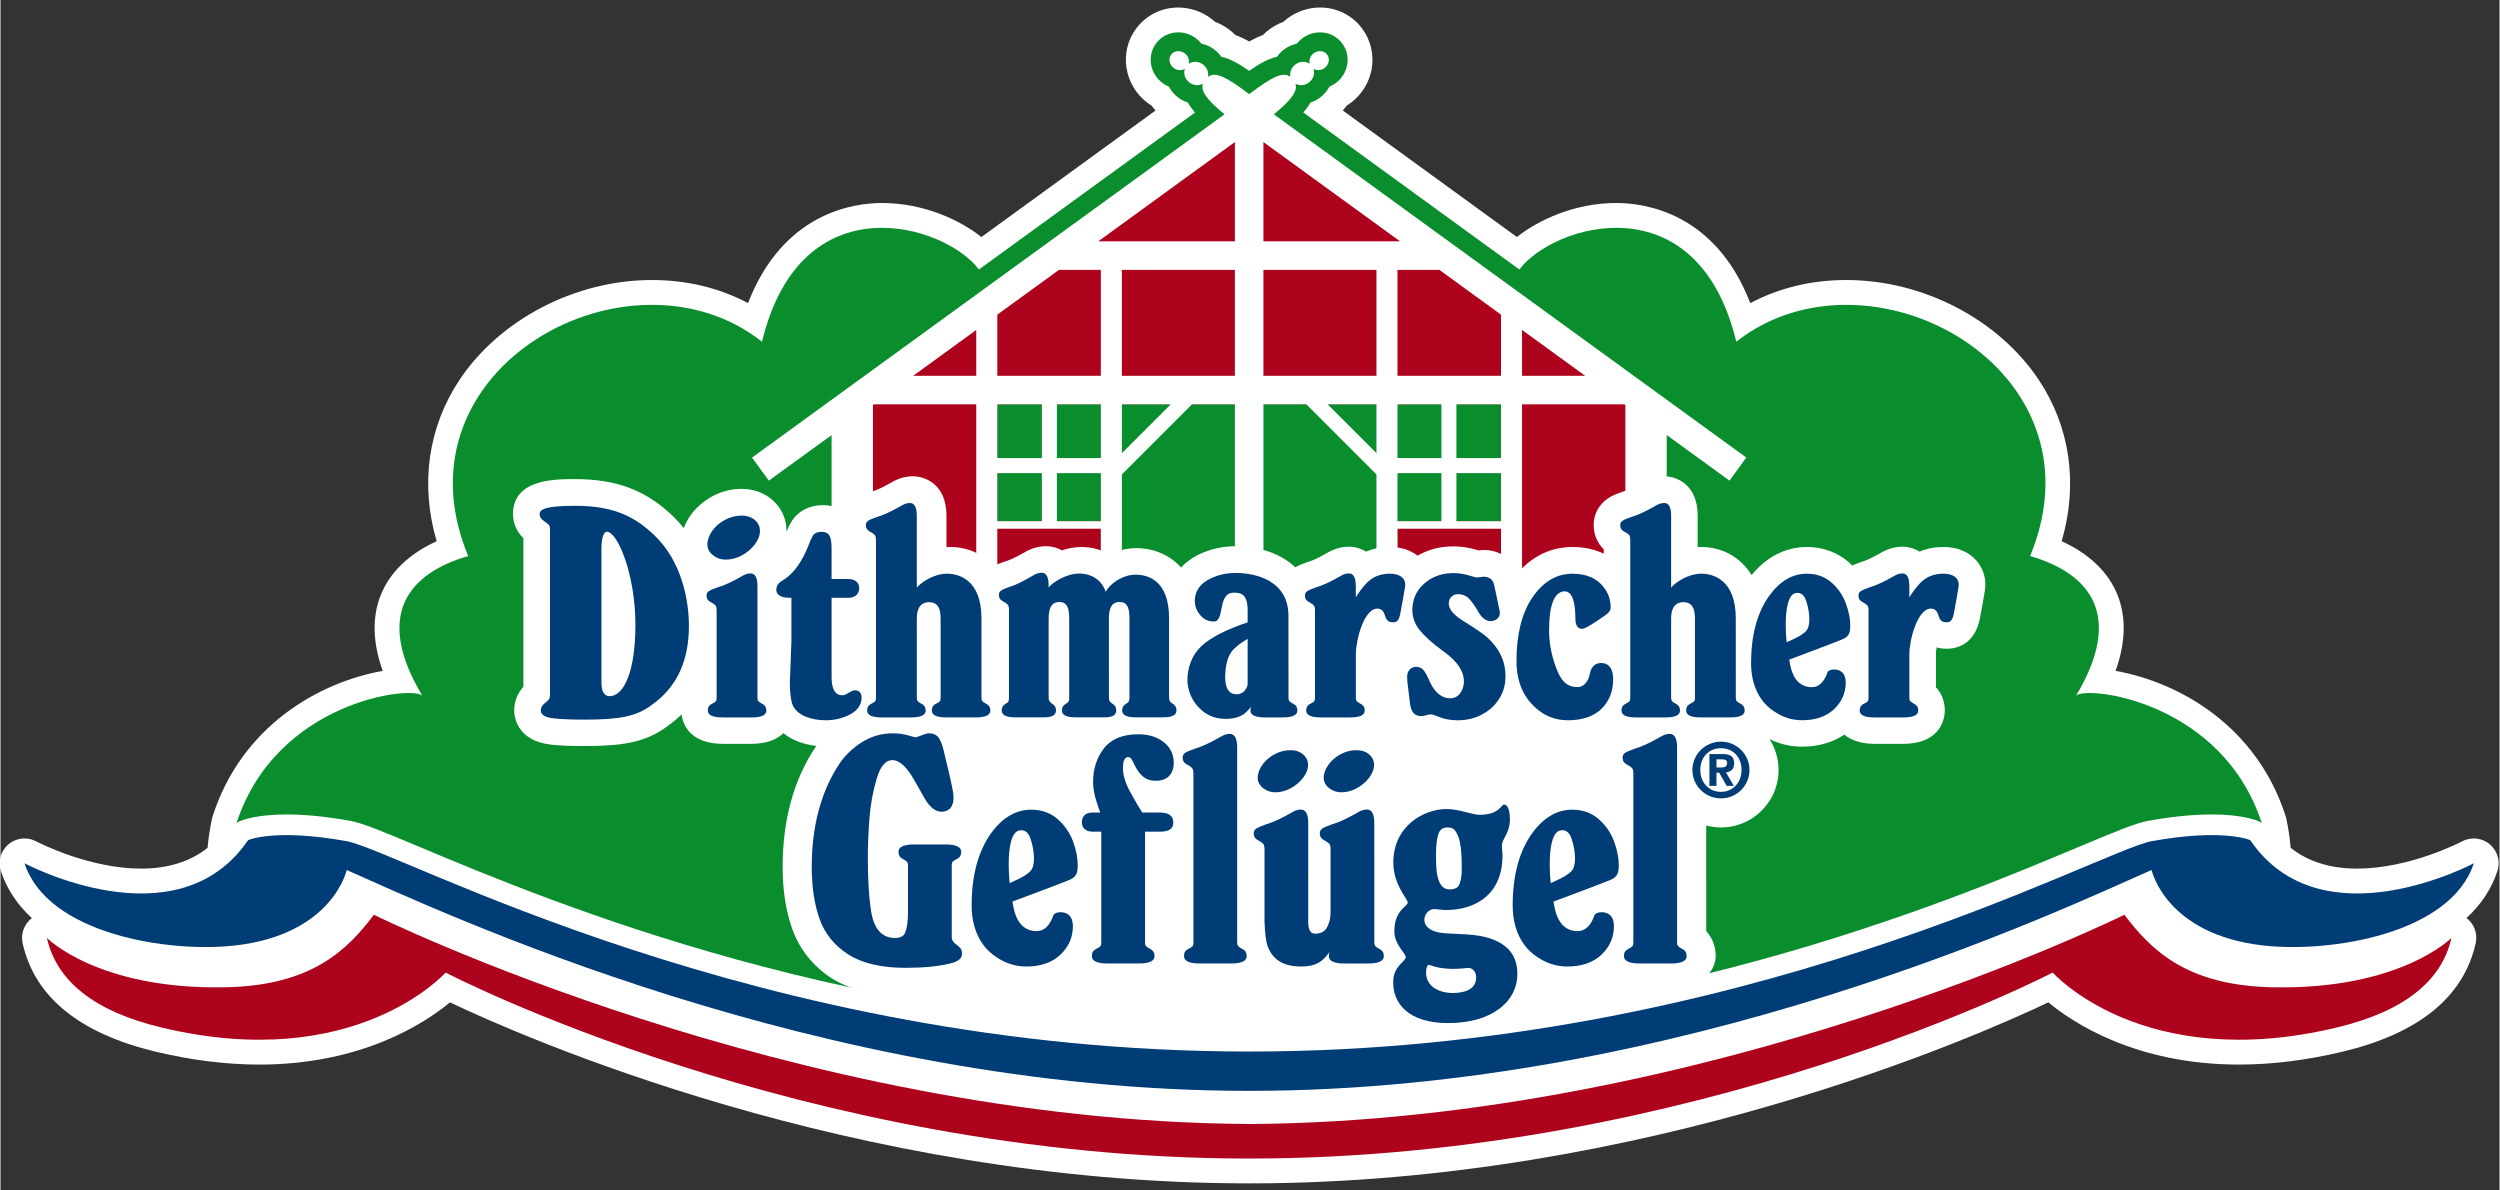
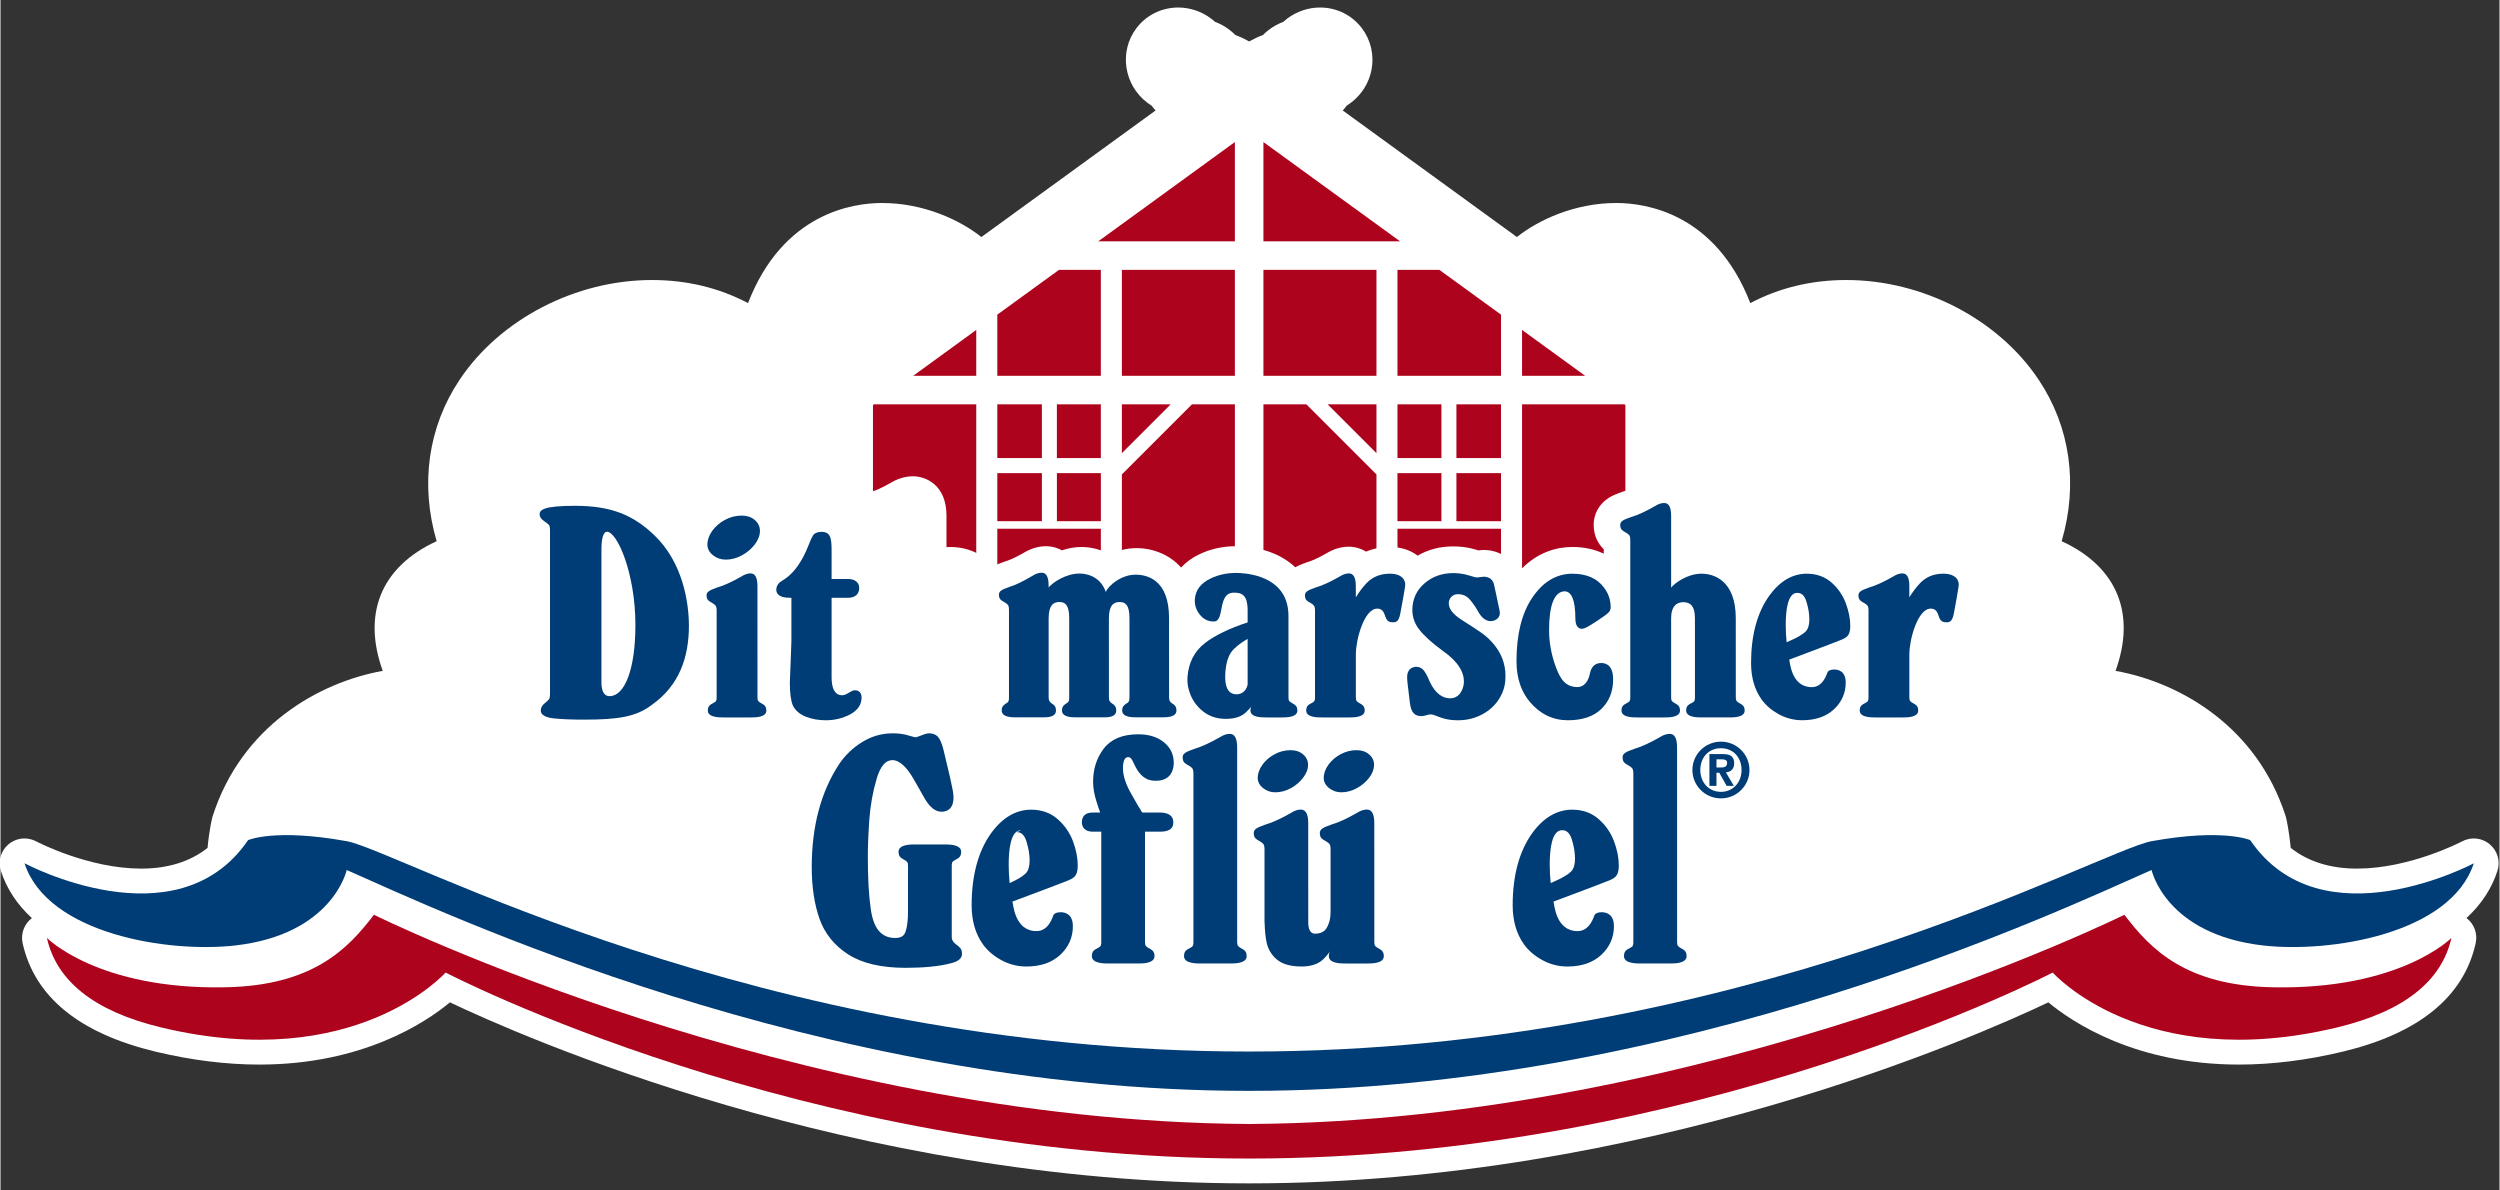
<svg xmlns="http://www.w3.org/2000/svg" xml:space="preserve" width="1000px" height="476px" version="1.1" style="shape-rendering:geometricPrecision; text-rendering:geometricPrecision; image-rendering:optimizeQuality; fill-rule:evenodd; clip-rule:evenodd" viewBox="0 0 1000 476.19">
  <rect x="0" y="0" width="1000" height="476.19" fill="#333333" stroke="none" />
  <defs>
    <style type="text/css">
   
    .fil4 {fill:#003D76}
    .fil1 {fill:#0A8E2D}
    .fil5 {fill:#003D76;fill-rule:nonzero}
    .fil3 {fill:#0A8E2D;fill-rule:nonzero}
    .fil2 {fill:#AE031D;fill-rule:nonzero}
    .fil0 {fill:white;fill-rule:nonzero}
   
  </style>
  </defs>
  <g id="Ebene_x0020_1">
    <g id="_3017736135344">
      <path class="fil0" d="M499.48 473.54c-158.71,0 -291.96,-59.26 -319.63,-72.44 -9.66,8.03 -34.91,24.9 -76.26,24.9 -13.23,0 -27.19,-1.74 -41.48,-5.16 -30.53,-7.31 -48.44,-21.9 -53.24,-43.36 -0.86,-3.84 0.61,-7.76 3.69,-10.09 -5.92,-5.44 -10.09,-11.77 -12.4,-18.86 -1.27,-3.87 -0.06,-8.07 3.06,-10.69 1.79,-1.5 4.06,-2.32 6.39,-2.32 1.63,0 3.25,0.4 4.68,1.17 0.85,0.44 21.08,10.89 42.01,10.89 10.68,0 19.62,-2.79 26.56,-8.3 0.64,-7.09 1.83,-11.93 1.84,-11.98 0.05,-0.23 0.13,-0.46 0.2,-0.7 11.57,-36 42.36,-53.53 68.06,-58.15 -4.03,-11.2 -4.32,-21.34 -0.86,-30.19 3.6,-9.16 11.33,-16.64 22.43,-21.69 -6.67,-22.82 -3.43,-45.71 9.19,-64.61 16.18,-24.24 46.4,-39.91 76.97,-39.91 13.91,0 26.83,3.11 38.44,9.24 13.98,-36.11 42.05,-40.06 53.61,-40.06 16.76,0 31.32,6.88 39.77,13.62l69.7 -50.64c-0.57,-0.63 -1.11,-1.27 -1.61,-1.95 -0.55,-0.34 -1.09,-0.71 -1.61,-1.1 -9.46,-7.11 -11.49,-20.47 -4.51,-29.78 3.98,-5.32 10.12,-8.37 16.84,-8.37 4.64,0 9.27,1.55 13.01,4.36 0.58,0.43 1.14,0.88 1.66,1.36 2.03,0.77 3.94,1.81 5.67,3.11 0.89,0.67 1.72,1.4 2.51,2.19 1.76,0.64 3.57,1.48 5.49,2.56 1.91,-1.07 3.73,-1.92 5.49,-2.56 0.79,-0.79 1.63,-1.52 2.51,-2.19 1.74,-1.3 3.65,-2.34 5.67,-3.1 0.52,-0.48 1.06,-0.92 1.63,-1.35 3.77,-2.82 8.4,-4.38 13.04,-4.38 6.72,0 12.86,3.05 16.85,8.38 3.51,4.68 4.89,10.71 3.78,16.53 -1.01,5.27 -3.96,9.98 -8.31,13.24 -0.52,0.4 -1.05,0.76 -1.61,1.1 -0.49,0.68 -1.03,1.32 -1.6,1.95l69.7 50.64c8.46,-6.74 23.01,-13.62 39.78,-13.62 11.55,0 39.63,3.95 53.61,40.06 11.61,-6.13 24.53,-9.24 38.43,-9.24 30.58,0 60.79,15.67 76.97,39.91 12.62,18.9 15.87,41.8 9.19,64.61 11.09,5.05 18.84,12.53 22.43,21.69 3.47,8.85 3.18,18.99 -0.86,30.19 25.71,4.62 56.5,22.15 68.07,58.15 0.07,0.23 0.14,0.48 0.19,0.72 0.13,0.53 1.22,5.26 1.84,11.96 6.94,5.52 15.88,8.3 26.56,8.3 20.9,0 41.18,-10.45 42.03,-10.9 1.43,-0.76 3.03,-1.16 4.66,-1.16 2.34,0 4.6,0.83 6.39,2.33 3.13,2.63 4.33,6.82 3.06,10.68 -2.3,7.07 -6.46,13.39 -12.37,18.83 3.08,2.33 4.54,6.25 3.67,10.12 -4.8,21.46 -22.71,36.05 -53.25,43.36 -14.29,3.42 -28.25,5.16 -41.48,5.16 -41.36,0 -66.59,-16.87 -76.26,-24.9 -27.66,13.18 -160.89,72.44 -319.62,72.44l-0.37 0z" />
-       <path class="fil1" d="M904.96 329.64c-15.8,-49.19 -70.52,-55.47 -74.43,-51.22 19.27,-32.14 5.73,-48.92 -18.36,-55.92 31.36,-75.51 -64.88,-127.3 -117.58,-85.76 -15.61,-64.6 -73.34,-46.91 -86.8,-28.9l-86.46 -62.82c1.11,-1.29 2.1,-2.61 2.87,-4.01 1.38,-0.43 2.7,-1.1 3.87,-1.98 1.59,-1.2 2.84,-2.69 3.71,-4.35 0.9,-0.37 1.78,-0.87 2.57,-1.47 2.37,-1.77 3.97,-4.31 4.51,-7.17 0.59,-3.06 -0.13,-6.24 -1.98,-8.69 -2.08,-2.8 -5.32,-4.4 -8.87,-4.4 -2.52,0 -5.02,0.85 -7.07,2.38 -0.85,0.64 -1.59,1.36 -2.23,2.16 -1.82,0.38 -3.56,1.16 -5.08,2.3 -1.11,0.83 -2.06,1.83 -2.82,2.92 -3.35,0.72 -6.91,2.68 -11.14,5.64 -4.25,-2.96 -7.8,-4.92 -11.15,-5.64 -0.77,-1.1 -1.71,-2.09 -2.83,-2.92 -1.52,-1.14 -3.26,-1.92 -5.09,-2.3 -0.63,-0.8 -1.37,-1.53 -2.22,-2.16 -2.05,-1.53 -4.55,-2.38 -7.06,-2.38 -3.56,0 -6.79,1.6 -8.89,4.4 -3.69,4.93 -2.56,12.04 2.53,15.86 0.8,0.6 1.67,1.1 2.59,1.47 0.86,1.66 2.12,3.15 3.7,4.35 1.17,0.88 2.49,1.55 3.87,1.98 0.77,1.4 1.76,2.72 2.88,4.01l-86.47 62.82c-13.46,-18.01 -71.19,-35.7 -86.8,28.9 -52.7,-41.54 -148.93,10.25 -117.58,85.76 -24.09,7 -37.63,23.78 -18.34,55.92 -3.92,-4.25 -58.64,2.03 -74.45,51.22l-1.84 14.39c2.33,-2.27 4.52,-4.87 6.55,-7.84 0,0 10.64,-4.78 39.43,0.41 21.01,3.81 164.1,84.18 360.97,84.18l0.37 0c196.88,0 339.98,-80.37 360.99,-84.18 28.79,-5.19 39.43,-0.41 39.43,-0.41 1.98,2.91 4.11,5.45 6.37,7.67l-1.67 -14.22z" />
      <polygon class="fil2" points="659.36,161.32 499.91,45.36 499.69,45.12 499.41,45.36 339.96,161.32 339.96,275.35 659.36,275.35 " />
-       <polygon class="fil3" points="398.88,161.79 398.88,208.55 440.31,208.55 440.31,282.66 559.01,282.66 559.01,208.55 600.43,208.55 600.43,161.79 " />
      <path class="fil0" d="M608.86 150.39l0 -18.36 25.26 18.36 -25.26 0zm-8.42 32.92l-17.84 0 0 -21.5 17.84 0 0 21.5zm-17.84 6.02l17.84 0 0 19.23 -17.84 0 0 -19.23zm-23.59 0l17.59 0 0 19.23 -17.59 0 0 -19.23zm-27.94 -27.52l19.53 0 0 19.52 -19.53 -19.52zm-25.7 -11.42l0 -42.41 45.23 0 0 42.41 -37.88 0 -7.35 0zm-56.64 0l0 -42.41 33.64 0 11.58 0 0 42.41 -45.22 0zm0 30.94l0 -19.52 19.53 0 -19.53 19.52zm-26 8l17.59 0 0 19.23 -17.59 0 0 -19.23zm-23.85 0l17.84 0 0 19.23 -17.84 0 0 -19.23zm17.84 -6.02l-17.84 0 0 -21.5 17.84 0 0 21.5zm-51.52 -32.92l25.26 -18.36 0 18.36 -25.26 0zm140.17 -93.54l54.66 39.71 -54.66 0 0 -39.71zm-66.08 39.71l54.66 -39.72 0 39.72 -11.58 0 -43.08 0zm-40.41 53.83l0 -24.48 24.69 -17.93 16.74 0 0 42.41 -41.43 0zm41.43 32.92l-17.59 0 0 -21.5 17.59 0 0 21.5zm118.7 -32.92l0 -42.41 16.75 0 24.68 17.93 0 24.48 -41.43 0zm0 11.42l17.59 0 0 21.5 -17.59 0 0 -21.5zm139.58 21.29l-189.05 -137.35c7.73,-6.35 9.53,-9.61 8.61,-12.27 1.58,0.91 3.72,0.8 5.41,-0.46 1.82,-1.37 2.49,-3.61 1.84,-5.47 1.29,0.77 3.06,0.69 4.45,-0.35 1.78,-1.34 2.23,-3.73 1.02,-5.36 -1.22,-1.61 -3.63,-1.84 -5.43,-0.5 -1.38,1.05 -1.95,2.75 -1.55,4.21 -1.61,-1.14 -3.94,-1.1 -5.74,0.25 -1.65,1.24 -2.37,3.21 -2,4.97 -2.82,-2.17 -7.1,-0.25 -16.48,6.91 -9.4,-7.16 -13.66,-9.08 -16.5,-6.92 0.38,-1.75 -0.35,-3.72 -1.99,-4.96 -1.8,-1.35 -4.14,-1.39 -5.74,-0.25 0.39,-1.46 -0.17,-3.16 -1.56,-4.21 -1.79,-1.34 -4.22,-1.11 -5.43,0.5 -1.21,1.63 -0.76,4.02 1.03,5.36 1.38,1.04 3.16,1.12 4.45,0.35 -0.66,1.86 0.02,4.1 1.83,5.47 1.69,1.26 3.83,1.37 5.42,0.46 -0.92,2.66 0.88,5.92 8.61,12.27l-189.05 137.35 6.71 9.24 25.12 -18.25 0 101.26 16.55 0 0 -113.27 0.36 -0.27 40.98 0 0 113.54 8.42 0 0 -63.78 41.43 0 0 63.78 8.42 0 0 -85.51 28.03 -28.03 17.19 0 0 113.54 6.01 0 5.41 0 0 -113.54 7.35 0 9.85 0 28.03 28.03 0 85.51 8.41 0 0 -63.78 41.43 0 0 63.78 8.42 0 0 -113.54 40.99 0 0.36 0.27 0 113.27 16.54 0 0 -101.26 25.13 18.25 6.71 -9.24z" />
      <path class="fil0" d="M790.73 224.39c-2.18,-2.51 -6.25,-5.51 -13.34,-5.51 -3.36,0 -6.54,0.63 -9.44,1.86 -2.05,-1.26 -4.54,-1.97 -6.87,-1.97 -3.11,0 -6.28,0.95 -9.15,2.75 -3.9,2.21 -6.05,2.99 -6.99,3.26 -0.21,0.06 -0.53,0.17 -0.74,0.24 -0.16,0.06 -0.38,0.15 -0.53,0.21 -0.19,0.08 -0.51,0.19 -0.95,0.35 -0.62,0.22 -1.2,0.46 -1.76,0.71l-0.18 -0.18c-0.34,-0.35 -0.67,-0.69 -1.03,-1.02 -4.6,-4.05 -10.46,-6.21 -16.95,-6.21 -5.9,0 -14.48,1.97 -22.09,11.25 -4.27,-7.05 -11.72,-11.24 -20.04,-11.24 -0.51,0 -1.02,0.02 -1.53,0.05l0 -12.6c0,-12.43 -8.43,-15.75 -13.4,-15.75 -3.1,0 -6.27,0.96 -9.14,2.76 -3.9,2.21 -6.05,2.99 -7,3.26 -0.19,0.06 -0.5,0.16 -0.68,0.23 -0.18,0.05 -0.42,0.15 -0.58,0.21 -0.19,0.09 -0.5,0.19 -0.95,0.36 -1.62,0.57 -2.97,1.24 -4.16,2.04 -3.58,2.39 -5.71,6.32 -5.71,10.5 0,4.74 2.03,7.79 3.72,9.51 0.1,0.09 0.2,0.19 0.31,0.29l0 1.81c-3.67,-1.77 -7.88,-2.68 -12.55,-2.68 -5.86,0 -14.34,1.8 -21.75,10.26 -2.07,-5.05 -6.53,-8.4 -12.1,-8.98 -0.36,-0.04 -0.79,-0.08 -1.38,-0.08 -0.71,0 -1.48,0.06 -2.38,0.17l-0.2 -0.07c-2.12,-0.67 -4.2,-1.12 -6.2,-1.33 -1.23,-0.13 -2.46,-0.2 -3.65,-0.2 -5.26,0 -10.06,1.24 -14.28,3.7 -2.98,-2.3 -6.73,-3.47 -11.17,-3.47 -3.37,0 -6.54,0.63 -9.44,1.86 -2.04,-1.26 -4.54,-1.97 -6.88,-1.97 -3.1,0 -6.27,0.95 -9.14,2.75 -3.89,2.21 -6.05,2.99 -6.99,3.26 -0.23,0.06 -0.57,0.18 -0.8,0.26l-0.45 0.18c-0.2,0.08 -0.51,0.2 -0.97,0.36 -1.08,0.39 -2.1,0.86 -3.1,1.43 -5.11,-4.85 -12.4,-7.73 -21.12,-8.34 -0.89,-0.06 -1.78,-0.1 -2.65,-0.1 -5.34,0 -10.36,1.14 -14.95,3.39 -2.72,1.33 -5.06,3.06 -6.97,5.15 -4.38,-4.94 -10.89,-7.77 -17.96,-7.77 -3.58,0 -7.21,0.89 -10.53,2.59 -3.35,-1.96 -7.36,-3.04 -11.36,-3.04 -2.62,0 -5.26,0.45 -7.83,1.34 -2.61,-1.44 -5.08,-1.66 -6.34,-1.66 -3.1,0 -6.26,0.96 -9.13,2.75 -3.9,2.21 -6.06,2.99 -7,3.26 -0.14,0.04 -0.4,0.13 -0.54,0.17 -0.28,0.09 -0.52,0.18 -0.79,0.3 -0.19,0.08 -0.48,0.19 -0.89,0.33 -0.88,0.32 -1.71,0.69 -2.6,1.15 -4.42,-4.93 -10.58,-7.64 -17.39,-7.64 -0.52,0 -1.03,0.02 -1.53,0.05l0 -12.6c0,-12.43 -8.43,-15.75 -13.41,-15.75 -3.09,0 -6.26,0.96 -9.13,2.76 -3.9,2.21 -6.06,2.99 -7,3.26 -0.23,0.07 -0.57,0.18 -0.79,0.26 -0.14,0.05 -0.34,0.13 -0.48,0.18 -0.18,0.09 -0.49,0.19 -0.95,0.36 -1.6,0.57 -2.97,1.24 -4.16,2.04 -2.09,1.4 -3.69,3.32 -4.67,5.59 -2.48,-1.9 -5.52,-2.9 -8.85,-2.9 -5.39,0 -9.95,2.36 -12.52,6.47 -0.68,1.09 -1.35,2.44 -2.06,4.18l0 -0.37c0,-4.92 -2.11,-9.39 -5.93,-12.6 -3.28,-2.74 -7.43,-4.19 -12,-4.19 -4.11,0 -8.05,1 -11.73,2.97 -3.5,1.9 -6.4,4.41 -8.63,7.48 -1.19,1.64 -2.13,3.42 -2.81,5.25 -1.37,-1.73 -2.85,-3.34 -4.38,-4.82 -10.81,-10.37 -22.53,-14.79 -39.23,-14.79 -8.03,0 -24.74,0 -24.74,14.03 0,3.57 1.48,6.98 4.17,9.63l0 59.44c-2.41,2.68 -3.68,5.95 -3.68,9.46 0,2.03 0.72,12.19 14.88,13.72 3.43,0.37 7.81,0.54 13.05,0.54 14.84,0 24.54,-1.26 33.4,-7.96 2.02,-1.43 3.91,-3 5.63,-4.68 0.52,3.8 3.2,11.77 16.71,11.77l11.04 0c5.71,0 10.08,-1.44 13,-4.27 1.68,1.35 3.59,2.44 5.68,3.26 2.37,0.93 4.91,1.53 7.55,1.85 -0.19,0.26 -0.4,0.49 -0.57,0.76 -8.6,13 -12.95,29.05 -12.95,47.69 0,9.2 1.27,17.46 3.76,24.54 2.98,8.45 8.45,15.27 16.28,20.26 7.44,4.75 29.9,11.05 41.55,13.21 11.93,2.22 83.09,15.91 190.04,8.4 27.64,-1.94 80.33,-11.97 103.48,-16.17 17.1,-3.11 18.26,-12.16 18.26,-14.61 0,-2.84 -0.74,-5.54 -2.15,-7.82 -0.46,-0.77 -1,-1.48 -1.64,-2.19l-0.01 -42.23c1.95,0.51 3.93,0.78 5.9,0.78 5.2,0 10.3,-1.78 14.36,-5.02 0,0 4.09,-3.11 6.43,-8.03 1.48,-3.12 2.26,-6.46 2.26,-9.94 0,-4.56 -1.34,-8.79 -3.63,-12.37 4.1,2 8.5,3.02 13.1,3.02 6.38,0 12.2,-1.67 16.86,-4.81 2.91,2.44 7.06,3.69 12.35,3.69l11.04 0c16,0 16.8,-11.16 16.8,-13.39 0,-2.61 -0.67,-5.09 -1.95,-7.18 -0.46,-0.75 -0.99,-1.44 -1.59,-2.07l0 -13.33c0,-0.71 0.09,-1.61 0.27,-2.62 1.27,0.34 2.64,0.52 4.1,0.52 3.29,0 11.15,-1.21 13.27,-12.34 0.7,-3.74 1.65,-8.93 1.98,-11.23 0.62,-4.21 -0.62,-8.46 -3.37,-11.64z" />
      <path class="fil0" d="M997.57 348.02c1.06,-3.21 0.05,-6.72 -2.54,-8.89 -1.51,-1.28 -3.41,-1.94 -5.32,-1.94 -1.32,0 -2.66,0.31 -3.88,0.97 -0.21,0.11 -21.17,11.1 -42.82,11.1 -16.04,0 -27.79,-5.8 -35.92,-17.73 -0.86,-1.26 -2.05,-2.26 -3.45,-2.88 -1.01,-0.46 -6.69,-2.74 -18.82,-2.74 -7.5,0 -16.07,0.87 -25.47,2.56 -5.04,0.91 -13.65,4.53 -27.93,10.52 -52.45,22 -175.24,73.53 -331.58,73.53l-0.37 0c-156.32,0 -279.12,-51.53 -331.56,-73.53 -14.29,-5.99 -22.9,-9.61 -27.95,-10.52 -9.39,-1.69 -17.95,-2.56 -25.45,-2.56 -12.14,0 -17.81,2.28 -18.82,2.73 -1.4,0.63 -2.59,1.63 -3.45,2.89 -8.14,11.93 -19.88,17.73 -35.92,17.73 -21.65,0 -42.61,-10.99 -42.82,-11.1 -1.22,-0.66 -2.56,-0.98 -3.89,-0.98 -1.91,0 -3.79,0.66 -5.31,1.94 -2.59,2.16 -3.6,5.69 -2.55,8.9 2.57,7.88 7.39,14.37 13.68,19.65 -0.27,0.12 -0.55,0.23 -0.81,0.38 -3.24,1.76 -4.93,5.46 -4.13,9.07 4.66,20.78 22.15,34.94 52.01,42.09 14.16,3.4 27.99,5.11 41.1,5.11 41.46,0 66.29,-16.88 76.01,-25.19 27.74,13.32 160.42,72.74 319.86,72.74l0.38 0c159.44,0 292.12,-59.42 319.87,-72.74 9.71,8.31 34.54,25.19 76.01,25.19 13.11,0 26.93,-1.71 41.1,-5.11 29.85,-7.15 47.36,-21.31 52,-42.09 0.8,-3.58 -0.88,-7.23 -4.07,-9 -0.29,-0.17 -0.59,-0.3 -0.89,-0.42 6.29,-5.29 11.13,-11.79 13.7,-19.68z" />
      <path class="fil4" d="M499.48 436.52c-172.56,0 -324.27,-72.25 -360.94,-88.38 0,0 -5.54,25.8 -44.78,30.22 -26.54,3 -74.89,-4.54 -84.15,-32.91 0,0 60.94,32.58 89.46,-9.26 0,0 10.63,-4.78 39.42,0.41 21.02,3.81 164.11,84.18 360.99,84.18l0.36 0c196.88,0 339.97,-80.37 360.99,-84.18 28.79,-5.19 39.42,-0.41 39.42,-0.41 28.52,41.84 89.47,9.26 89.47,9.26 -9.26,28.37 -57.62,35.91 -84.15,32.91 -39.24,-4.42 -44.79,-30.22 -44.79,-30.22 -36.67,16.13 -188.38,88.38 -360.94,88.38l-0.36 0z" />
      <path class="fil2" d="M499.48 463.6c-178.74,0 -321.37,-74.43 -321.37,-74.43 0,0 -35.92,40.63 -113.69,22 -27.4,-6.55 -42.07,-18.95 -45.85,-35.86 0,0 20.37,20.8 71.54,19.76 34.72,-0.7 48.81,-15.17 59.32,-29.02 0,0 166.68,82.57 349.66,83.72l1.14 0c182.98,-1.15 349.66,-83.72 349.66,-83.72 10.51,13.85 24.61,28.32 59.32,29.02 51.17,1.04 71.56,-19.76 71.56,-19.76 -3.79,16.91 -18.46,29.31 -45.87,35.86 -77.77,18.63 -113.69,-22 -113.69,-22 0,0 -142.64,74.43 -321.36,74.43l-0.37 0z" />
      <path class="fil5" d="M686.66 307.12l1.88 0c1.18,0 2.38,-0.24 2.38,-1.85 0,-1.25 -1,-1.42 -2.47,-1.42l-1.79 0 0 3.27zm0 7.35l-2.82 0 0 -12.72 5.31 0c3.11,0 4.59,0.98 4.59,3.7 0,2.57 -1.59,3.47 -3.3,3.62l3.18 5.4 -2.88 0 -2.97 -5.26 -1.11 0 0 5.26zm10.04 -6.37c0,-4.9 -3.23,-8.69 -8.25,-8.69 -5.02,0 -8.26,3.79 -8.26,8.69 0,5 3.41,8.77 8.26,8.77 4.84,0 8.25,-3.77 8.25,-8.77zm-19.67 0.03c0,-6.27 5.11,-11.35 11.42,-11.35 6.31,0 11.42,5.08 11.42,11.35 0,6.28 -5.11,11.35 -11.42,11.35 -6.31,0 -11.42,-5.07 -11.42,-11.35z" />
      <path class="fil5" d="M498.24 380.85c-0.1,-0.15 -0.2,-0.29 -0.33,-0.42 -0.3,-0.31 -0.73,-0.59 -1.27,-0.88 -0.11,-0.06 -0.23,-0.13 -0.36,-0.19 -0.49,-0.27 -0.87,-0.57 -1.12,-0.91 -0.08,-0.11 -0.16,-0.28 -0.21,-0.48 -0.05,-0.23 -0.09,-0.54 -0.09,-0.95l0 -77.87c0,-3.65 -0.96,-5.49 -2.97,-5.49 -1.25,0 -2.58,0.46 -3.92,1.33 -4.07,2.32 -7.52,3.9 -10.22,4.67l-0.11 0.05c-0.31,0.11 -0.82,0.32 -1.55,0.57 -0.85,0.31 -1.48,0.61 -1.97,0.94 -0.89,0.59 -1.07,1.3 -1.07,1.79 0,0.99 0.23,1.7 0.7,2.18 0.36,0.35 0.92,0.73 1.79,1.19 0.62,0.33 1.09,0.71 1.41,1.13 0.15,0.21 0.41,0.74 0.41,2.01l0 67.5c0,1.02 -0.21,1.41 -0.29,1.53 -0.22,0.29 -0.58,0.56 -1.07,0.8 -0.76,0.35 -1.3,0.71 -1.68,1.08 -0.48,0.48 -0.72,1.21 -0.72,2.17 0,2.95 4.82,2.95 6.63,2.95l11.77 0 0.06 0c1.82,0 6.61,0 6.61,-2.95 0,-0.7 -0.15,-1.29 -0.43,-1.75z" />
      <path class="fil5" d="M624.85 332.22c-4.06,0 -4.91,7.47 -4.91,13.75 0,2.44 0.13,5.15 0.39,7.39l1.74 -0.77c2.98,-1.31 5.23,-2.64 6.45,-3.87 1.11,-1.12 1.54,-3.04 1.54,-5.14 0,-2.42 -0.45,-5.04 -1.31,-7.78 -1.02,-3.21 -2.72,-3.58 -3.9,-3.58zm2.15 54.54c-3.52,0 -6.89,-0.86 -10,-2.56 -3.1,-1.69 -5.58,-3.82 -7.4,-6.36 -2.98,-4.18 -4.49,-9.41 -4.49,-15.56 0,-12.01 2.66,-21.76 7.88,-28.97 4.5,-6.17 9.88,-9.31 15.97,-9.31 4.18,0 7.76,1.29 10.6,3.8 2.78,2.45 4.84,5.44 6.12,8.88 1.27,3.4 1.9,6.66 1.9,9.68 0,4.25 -1.57,5.01 -4.06,6.04 -3.61,1.48 -22.08,8.37 -22.08,8.37 0.35,0.98 0.81,11.82 9.65,11.82 4.94,0 6.46,-5.76 6.77,-6.39 0.37,-0.78 1.54,-1.17 2.83,-1.17 1.84,0 4.94,0.73 4.94,5.62 0,4.44 -1.69,8.28 -5.02,11.41 -3.32,3.12 -7.91,4.7 -13.61,4.7z" />
-       <path class="fil5" d="M584.72 346.33c0,-5.16 -0.43,-8.94 -1.28,-11.36 -0.49,-1.22 -1.01,-2.17 -1.58,-2.85 -0.57,-0.68 -1.51,-1.02 -2.86,-1.02 -1.88,0 -3.11,0.94 -3.68,2.85 -0.59,1.9 -0.87,4.4 -0.87,7.5l0 2.67c0,7.85 1.78,11.78 5.36,11.78 2.05,0 3.33,-0.62 3.89,-1.86 0.55,-1.23 0.89,-2.86 1.02,-4.86l0 -2.85zm-3.84 51.03c2.95,0 9.62,-0.42 9.62,-6.23 0,-2.66 -1.8,-4 -3.48,-3.8 -10.74,1.32 -14.51,-1.24 -15.49,-1.24 -0.8,0 -1.08,2.13 -1.08,3.02 0,6.69 6.95,8.25 10.43,8.25zm-1.62 12.04c-15.67,0 -22.4,-7.78 -21.93,-17.12 0.29,-5.88 4.99,-7.49 4.99,-9.3 0,-1.58 -4.56,-4.96 -4.56,-10.29 0,-8.59 5.35,-9.87 5.35,-11.57 0,-1.45 -5.76,-7.01 -5.76,-15.97 0,-14.64 12.19,-21.41 21.34,-21.41 4.99,0 10.17,2.3 13.12,2.3 8.1,0 8.57,-4.06 9.85,-4.06 1.95,0 2.35,3.63 2.35,5.92 0,5.62 -3.22,7.67 -3.22,10.6 0,1.21 0.26,2.54 0.26,3.75 0,16.33 -11.55,21.9 -22.62,21.9 -1.43,0 -2.88,-0.24 -4.39,-0.37 -4.45,-0.36 -7.81,8.22 2.63,9.54 5.22,0.66 14.18,-0.04 20.95,2.76 6.57,2.72 9.4,7.35 9.37,13.84 -0.03,10.5 -9.69,19.48 -27.73,19.48z" />
      <path class="fil5" d="M531.69 315.4c1.39,1.1 3.03,1.65 4.85,1.65 2.1,0 4.18,-0.55 6.17,-1.63 1.98,-1.07 3.62,-2.46 4.92,-4.13 1.34,-1.74 2.01,-3.49 2.01,-5.21 0,-1.69 -0.68,-3.12 -2.04,-4.25 -1.29,-1.1 -2.95,-1.64 -4.95,-1.64 -2.23,0 -4.38,0.54 -6.39,1.63 -2,1.07 -3.63,2.47 -4.86,4.17 -1.26,1.74 -1.9,3.53 -1.9,5.32 0,1.56 0.74,2.94 2.19,4.09z" />
      <path class="fil5" d="M505.28 315.4c1.39,1.1 3.02,1.65 4.84,1.65 2.11,0 4.19,-0.55 6.18,-1.63 1.97,-1.07 3.62,-2.46 4.91,-4.13 1.34,-1.74 2.02,-3.49 2.02,-5.21 0,-1.69 -0.68,-3.12 -2.04,-4.25 -1.3,-1.1 -2.96,-1.64 -4.95,-1.64 -2.24,0 -4.39,0.54 -6.4,1.63 -1.99,1.07 -3.63,2.47 -4.85,4.17 -1.26,1.74 -1.9,3.53 -1.9,5.32 0,1.56 0.74,2.94 2.19,4.09z" />
      <path class="fil5" d="M553.11 380.85c-0.09,-0.15 -0.19,-0.29 -0.33,-0.42 -0.29,-0.31 -0.72,-0.59 -1.26,-0.88 -0.11,-0.06 -0.23,-0.13 -0.36,-0.19 -0.5,-0.27 -0.87,-0.57 -1.12,-0.91 -0.08,-0.11 -0.16,-0.28 -0.21,-0.48 -0.05,-0.23 -0.08,-0.54 -0.08,-0.95l-0.01 -47.59c0,-3.65 -0.96,-5.49 -2.97,-5.49 -1.25,0 -2.58,0.46 -3.93,1.32 -4.07,2.34 -7.51,3.91 -10.22,4.68l-0.11 0.05c-0.3,0.12 -0.81,0.31 -1.54,0.57 -0.85,0.31 -1.49,0.61 -1.97,0.94 -0.88,0.58 -1.06,1.29 -1.06,1.78 0,0.99 0.22,1.71 0.69,2.18 0.35,0.36 0.92,0.74 1.78,1.2 0.62,0.33 1.11,0.71 1.42,1.13 0.15,0.21 0.41,0.75 0.41,2.02l0 25.07c-0.04,2.78 -0.4,4.09 -1.31,5.99 -0.97,2.01 -2.75,2.75 -4.93,2.75 -0.65,-0.03 -2.42,-0.1 -2.69,-3.81l-0.01 -40.37c0,-3.63 -0.96,-5.49 -2.97,-5.49 -1.25,0 -2.58,0.46 -3.92,1.34 -4.08,2.33 -7.53,3.89 -10.22,4.67l-0.12 0.04c-0.3,0.13 -0.81,0.32 -1.54,0.58 -0.84,0.3 -1.48,0.61 -1.98,0.94 -0.88,0.59 -1.05,1.29 -1.05,1.78 0,0.99 0.22,1.7 0.69,2.18 0.36,0.36 0.92,0.74 1.79,1.2 0.62,0.33 1.09,0.71 1.41,1.13 0.15,0.21 0.41,0.74 0.41,2l0 29.2 0.04 0.1c0.09,3.11 0.34,5.74 0.76,7.84 0.56,2.77 1.94,5.13 4.14,6.99 2.21,1.87 5.53,2.81 9.9,2.81 3.54,0 6.33,-0.86 8.29,-2.56 1.16,-0.99 2.22,-2.24 3.18,-3.73 0,0.06 -0.01,-0.05 0,0 -0.38,0.48 -0.56,1.29 -0.56,2.14 0,2.95 4.82,2.95 6.64,2.95l8.69 0 0.05 0c1.82,0 6.62,0 6.62,-2.95 0,-0.7 -0.15,-1.29 -0.44,-1.75z" />
      <path class="fil5" d="M674.29 380.85c-0.11,-0.15 -0.21,-0.29 -0.34,-0.42 -0.3,-0.31 -0.72,-0.59 -1.27,-0.88 -0.11,-0.06 -0.23,-0.13 -0.35,-0.19 -0.5,-0.27 -0.88,-0.57 -1.12,-0.91 -0.09,-0.11 -0.16,-0.28 -0.22,-0.48 -0.04,-0.23 -0.08,-0.54 -0.08,-0.95l-0.01 -77.87c0,-3.65 -0.96,-5.49 -2.97,-5.49 -1.24,0 -2.58,0.46 -3.92,1.33 -4.07,2.32 -7.52,3.9 -10.22,4.67l-0.11 0.05c-0.3,0.11 -0.82,0.32 -1.54,0.57 -0.85,0.31 -1.49,0.61 -1.98,0.94 -0.88,0.59 -1.06,1.3 -1.06,1.79 0,0.99 0.23,1.7 0.7,2.18 0.35,0.35 0.92,0.73 1.78,1.19 0.62,0.33 1.1,0.71 1.42,1.13 0.15,0.21 0.4,0.74 0.4,2.01l0 67.5c0,1.02 -0.2,1.41 -0.28,1.53 -0.23,0.29 -0.59,0.56 -1.08,0.8 -0.75,0.35 -1.3,0.71 -1.67,1.08 -0.49,0.48 -0.72,1.21 -0.72,2.17 0,2.95 4.82,2.95 6.63,2.95l11.77 0 0.04 0c1.84,0 6.62,0 6.62,-2.95 0,-0.7 -0.14,-1.29 -0.42,-1.75z" />
      <path class="fil5" d="M463.74 325.14l-6.88 0c-1.25,-1.96 -2.6,-4.27 -4.05,-6.91 -2.43,-4.06 -3.65,-7.71 -3.65,-10.84 0,-4.42 1.65,-4.42 2.19,-4.42 0.85,0 1.46,0.93 2.21,2.61 3.01,6.74 6.81,6.88 9,6.85 6.32,-0.1 6.93,-5.23 6.93,-7.15 0,-3.43 -1.37,-6.23 -4.06,-8.35 -2.61,-2.06 -6.03,-3.1 -10.13,-3.1 -6.27,0 -10.91,1.92 -13.81,5.71 -2.85,3.71 -4.28,8.18 -4.28,13.31 0,2.36 0.43,4.93 1.28,7.63 0.6,1.94 1.11,3.47 1.56,4.66l-2.98 0c-3.54,0 -4.35,2.07 -4.35,3.97 0,1.89 1.25,3.7 4.35,3.7l3.41 0 0 42.5c0,0.01 0,0.03 0,0.04l0 1.67c0,1.03 -0.2,1.41 -0.29,1.53 -0.21,0.3 -0.58,0.56 -1.07,0.8 -0.75,0.36 -1.29,0.7 -1.68,1.08 -0.47,0.48 -0.72,1.21 -0.72,2.16 0,2.96 4.82,2.96 6.64,2.96l11.77 0 0.05 0c1.82,0 6.61,0 6.61,-2.96 0,-0.7 -0.15,-1.28 -0.43,-1.74 -0.09,-0.16 -0.19,-0.29 -0.32,-0.42 -0.31,-0.31 -0.73,-0.59 -1.27,-0.88 -0.11,-0.06 -0.23,-0.13 -0.37,-0.19 -0.49,-0.27 -0.87,-0.57 -1.11,-0.9 -0.1,-0.12 -0.16,-0.29 -0.21,-0.49 -0.05,-0.23 -0.09,-0.54 -0.09,-0.95l0 -5.43 0 -38.78 5.75 0c2.55,0 5.57,-0.41 5.57,-3.7 0,-3.3 -2.88,-3.97 -5.57,-3.97z" />
-       <path class="fil5" d="M408.35 332.22c-4.06,0 -4.91,7.47 -4.91,13.75 0,2.44 0.13,5.15 0.38,7.39l1.74 -0.77c2.97,-1.31 5.23,-2.64 6.44,-3.87 1.12,-1.12 1.55,-3.04 1.55,-5.14 0,-2.42 -0.44,-5.04 -1.31,-7.78 -1.02,-3.21 -2.71,-3.58 -3.89,-3.58zm2.14 54.54c-3.52,0 -6.89,-0.86 -10,-2.56 -3.1,-1.69 -5.58,-3.82 -7.4,-6.36 -2.97,-4.18 -4.48,-9.41 -4.48,-15.56 0,-12.01 2.65,-21.76 7.86,-28.97 4.52,-6.17 9.89,-9.31 15.98,-9.31 4.18,0 7.76,1.29 10.6,3.8 2.78,2.45 4.84,5.44 6.13,8.88 1.26,3.4 1.89,6.66 1.89,9.68 0,4.25 -1.56,5.01 -4.05,6.04 -3.63,1.48 -22.09,8.37 -22.09,8.37 0.36,0.98 0.81,11.82 9.65,11.82 4.94,0 6.45,-5.76 6.76,-6.39 0.39,-0.78 1.56,-1.17 2.85,-1.17 1.84,0 4.93,0.73 4.93,5.62 0,4.44 -1.68,8.28 -5.02,11.41 -3.33,3.12 -7.9,4.7 -13.61,4.7z" />
+       <path class="fil5" d="M408.35 332.22c-4.06,0 -4.91,7.47 -4.91,13.75 0,2.44 0.13,5.15 0.38,7.39c2.97,-1.31 5.23,-2.64 6.44,-3.87 1.12,-1.12 1.55,-3.04 1.55,-5.14 0,-2.42 -0.44,-5.04 -1.31,-7.78 -1.02,-3.21 -2.71,-3.58 -3.89,-3.58zm2.14 54.54c-3.52,0 -6.89,-0.86 -10,-2.56 -3.1,-1.69 -5.58,-3.82 -7.4,-6.36 -2.97,-4.18 -4.48,-9.41 -4.48,-15.56 0,-12.01 2.65,-21.76 7.86,-28.97 4.52,-6.17 9.89,-9.31 15.98,-9.31 4.18,0 7.76,1.29 10.6,3.8 2.78,2.45 4.84,5.44 6.13,8.88 1.26,3.4 1.89,6.66 1.89,9.68 0,4.25 -1.56,5.01 -4.05,6.04 -3.63,1.48 -22.09,8.37 -22.09,8.37 0.36,0.98 0.81,11.82 9.65,11.82 4.94,0 6.45,-5.76 6.76,-6.39 0.39,-0.78 1.56,-1.17 2.85,-1.17 1.84,0 4.93,0.73 4.93,5.62 0,4.44 -1.68,8.28 -5.02,11.41 -3.33,3.12 -7.9,4.7 -13.61,4.7z" />
      <path class="fil5" d="M384.05 379.36c-0.37,-0.43 -0.9,-0.89 -1.64,-1.43 -0.57,-0.41 -1.01,-0.86 -1.3,-1.34 -0.2,-0.32 -0.37,-0.71 -0.45,-1.22 0,-0.11 -0.01,-0.21 -0.01,-0.33l0 -28.6c0,-1.03 0.21,-1.41 0.29,-1.52 0.23,-0.3 0.59,-0.57 1.08,-0.8 0.75,-0.36 1.3,-0.71 1.67,-1.09 0.49,-0.48 0.73,-1.21 0.73,-2.16 0,-2.96 -4.82,-2.96 -6.63,-2.96l-11.77 0 -0.05 0c-1.83,0 -6.62,0 -6.62,2.96 0,0.7 0.15,1.28 0.43,1.74 0.1,0.16 0.2,0.3 0.33,0.42 0.31,0.3 0.72,0.59 1.26,0.88 0.12,0.06 0.24,0.13 0.36,0.2 0.5,0.27 0.88,0.56 1.13,0.89 0.08,0.12 0.16,0.29 0.21,0.49 0.05,0.23 0.08,0.54 0.08,0.95l0 1.7 -0.01 0.02 0 16.78c0,3.49 -0.35,6.2 -1.04,8.05 -0.37,1.01 -1.2,2.35 -4.08,2.35 -5.58,0 -8.78,-3.87 -9.81,-11.87 -0.76,-5.28 -1.14,-12.19 -1.14,-20.51 0,-4.3 0.2,-9.37 0.61,-15.07 0.41,-5.66 1.4,-11.18 2.96,-16.4 1.45,-4.86 3.54,-7.32 6.23,-7.32 2.9,0 5.92,2.81 8.97,8.36l4.09 7.19c2.01,3.39 4.24,5.1 6.62,5.1 1.79,0 4.8,-0.74 4.8,-5.7 0,-0.75 -0.08,-1.6 -0.24,-2.52 -0.15,-0.89 -0.34,-1.87 -0.58,-2.88 -0.24,-1.02 -0.45,-2 -0.63,-2.93l-2.47 -10.4c-0.44,-1.91 -1.02,-3.5 -1.71,-4.74 -0.58,-1.01 -1.77,-2.21 -4.22,-2.21 -0.4,0 -1.14,0.08 -3.07,0.86 -1.74,0.7 -2.2,0.73 -2.28,0.73 -0.08,0 -0.57,-0.05 -2.93,-0.76 -1.84,-0.55 -3.91,-0.83 -6.15,-0.83 -4.42,0 -8.55,1.18 -12.31,3.52 -3.71,2.31 -6.78,5.24 -9.12,8.73 -7.32,11.07 -11.02,24.94 -11.02,41.27 0,7.87 1.04,14.82 3.1,20.68 2.09,5.94 5.99,10.76 11.56,14.31 5.54,3.53 13.22,5.33 22.83,5.33 7.38,0 13.42,-0.59 17.88,-1.75 3.16,-0.69 4.76,-1.97 4.76,-3.81 0,-1.04 -0.23,-1.82 -0.7,-2.36z" />
      <path class="fil5" d="M777.4 229.57c-3.76,0 -6.89,1.28 -9.28,3.8 -1.53,1.62 -2.96,3.51 -4.28,5.66l0 -4.45c0,-3.4 -0.89,-5.13 -2.78,-5.13 -1.16,0 -2.41,0.43 -3.66,1.24 -3.81,2.18 -7.02,3.65 -9.54,4.37l-0.1 0.04c-0.29,0.11 -0.76,0.29 -1.45,0.54 -0.78,0.28 -1.38,0.56 -1.84,0.87 -0.82,0.55 -0.99,1.21 -0.99,1.67 0,0.92 0.21,1.59 0.66,2.03 0.32,0.34 0.85,0.7 1.66,1.12 0.58,0.31 1.03,0.66 1.32,1.06 0.14,0.19 0.38,0.69 0.38,1.88l0 34.86c0,0.96 -0.19,1.31 -0.27,1.42 -0.2,0.28 -0.55,0.53 -1,0.75 -0.7,0.32 -1.21,0.66 -1.56,1.01 -0.46,0.45 -0.68,1.13 -0.68,2.02 0,2.76 4.49,2.76 6.19,2.76l10.99 0 0.05 0c1.71,0 6.17,0 6.17,-2.76 0,-0.66 -0.13,-1.21 -0.39,-1.62 -0.09,-0.16 -0.19,-0.28 -0.31,-0.4 -0.28,-0.28 -0.68,-0.56 -1.18,-0.82 -0.11,-0.06 -0.22,-0.13 -0.33,-0.19 -0.47,-0.25 -0.82,-0.53 -1.06,-0.83 -0.08,-0.12 -0.15,-0.27 -0.19,-0.46 -0.04,-0.22 -0.08,-0.5 -0.08,-0.88l0 -17.38c0,-5.75 3.3,-18.21 8.58,-18.21 2.42,0 2.79,2.06 3.34,3.51 0.7,1.84 1.9,1.97 3.07,1.97 1.41,0 2.27,-0.66 2.84,-3.68 0.71,-3.79 1.61,-8.74 1.89,-10.76 0.34,-2.26 -1.06,-5.01 -6.17,-5.01z" />
      <path class="fil5" d="M718.96 237.24c-3.79,0 -4.58,6.99 -4.58,12.85 0,2.29 0.12,4.82 0.36,6.91l1.62 -0.72c2.78,-1.22 4.89,-2.47 6.02,-3.61 1.05,-1.05 1.45,-2.84 1.45,-4.81 0,-2.26 -0.41,-4.71 -1.22,-7.27 -0.95,-3 -2.54,-3.35 -3.65,-3.35zm2.01 50.97c-3.29,0 -6.44,-0.8 -9.35,-2.38 -2.89,-1.59 -5.22,-3.58 -6.92,-5.95 -2.78,-3.91 -4.19,-8.8 -4.19,-14.54 0,-11.22 2.48,-20.33 7.37,-27.08 4.2,-5.76 9.23,-8.69 14.92,-8.69 3.91,0 7.25,1.2 9.91,3.55 2.6,2.28 4.52,5.08 5.72,8.31 1.18,3.17 1.78,6.2 1.78,9.03 0,3.96 -1.47,4.68 -3.8,5.64 -3.38,1.39 -20.63,7.84 -20.63,7.84 0.32,0.9 0.74,11.03 9.02,11.03 4.61,0 6.03,-5.38 6.32,-5.98 0.34,-0.72 1.44,-1.08 2.65,-1.08 1.72,0 4.61,0.69 4.61,5.25 0,4.15 -1.58,7.73 -4.69,10.66 -3.12,2.91 -7.39,4.39 -12.72,4.39z" />
-       <path class="fil5" d="M395.7 282.71c-0.1,-0.16 -0.19,-0.29 -0.31,-0.4 -0.29,-0.28 -0.68,-0.55 -1.18,-0.82 -0.12,-0.06 -0.21,-0.13 -0.33,-0.19 -0.47,-0.25 -0.83,-0.53 -1.05,-0.83 -0.09,-0.12 -0.16,-0.28 -0.21,-0.47 -0.04,-0.21 -0.07,-0.49 -0.07,-0.87l-0.01 -31.69c0,-15.51 -9.15,-17.87 -13.72,-17.87 -5.62,0 -10.71,3.76 -12.15,5.58l-0.01 -28.75c0,-3.39 -0.89,-5.12 -2.77,-5.12 -1.16,0 -2.41,0.43 -3.66,1.24 -3.81,2.18 -7.03,3.65 -9.55,4.37l-0.11 0.04c-0.27,0.11 -0.75,0.29 -1.44,0.54 -0.79,0.28 -1.39,0.56 -1.84,0.87 -0.81,0.54 -1,1.21 -1,1.67 0,0.92 0.23,1.59 0.66,2.03 0.33,0.34 0.86,0.69 1.67,1.12 0.58,0.3 1.02,0.67 1.32,1.05 0.14,0.2 0.38,0.7 0.38,1.88l0 63.04c0,0.95 -0.19,1.32 -0.27,1.43 -0.2,0.27 -0.54,0.52 -1.01,0.74 -0.7,0.33 -1.2,0.65 -1.56,1.01 -0.44,0.45 -0.67,1.13 -0.67,2.03 0,2.75 4.5,2.75 6.19,2.75l0.01 0 10.98 0 0.05 0c1.71,0 6.18,0 6.18,-2.75 0,-0.67 -0.15,-1.21 -0.41,-1.63 -0.08,-0.16 -0.18,-0.29 -0.3,-0.4 -0.28,-0.28 -0.68,-0.55 -1.18,-0.82 -0.11,-0.06 -0.21,-0.13 -0.33,-0.19 -0.47,-0.25 -0.82,-0.53 -1.05,-0.83 -0.09,-0.12 -0.16,-0.28 -0.2,-0.47 -0.05,-0.21 -0.07,-0.49 -0.07,-0.87l-0.01 -31.69c0,0 0.01,0 0.01,0 0,-5.13 2.49,-6.47 4.84,-6.47 2.37,0 4.68,1.02 4.68,6.47l0 31.69c0,0.95 -0.19,1.32 -0.27,1.43 -0.21,0.27 -0.54,0.52 -1.01,0.74 -0.7,0.33 -1.21,0.65 -1.56,1.01 -0.44,0.45 -0.67,1.13 -0.67,2.03 0,2.75 4.5,2.75 6.2,2.75l10.98 0 0.05 0c1.7,0 6.18,0 6.18,-2.75 0,-0.67 -0.14,-1.21 -0.4,-1.63z" />
      <path class="fil5" d="M627.24 288.22c-6,0 -11.13,-2.46 -15.22,-7.3 -3.57,-4.2 -5.38,-9.7 -5.38,-16.33 0,-10.65 2.1,-19.18 6.25,-25.32 4.3,-6.44 9.72,-9.69 16.11,-9.69 5.62,0 9.84,1.82 12.57,5.44 1.83,2.39 2.76,4.93 2.76,8.09 0,1.57 -1.16,2.42 -3.34,3.91 -2.21,1.51 -6.63,4.61 -8.12,4.61 -1.22,0 -2.67,-0.73 -2.67,-4.15 0,-7.22 -1.48,-10.87 -4.4,-10.87 -4.04,0.27 -6.12,5.52 -6.12,15.59 0,4.9 0.91,9.86 2.71,14.73 1.73,4.66 3.77,8.01 8.68,8.01 2.64,0 4.33,-2.4 4.89,-5.21 0.66,-3.65 2.85,-4.42 4.57,-4.42 2.18,0 4.78,1.14 4.78,6.61 0,4.73 -1.56,8.67 -4.65,11.71 -3.08,3.04 -7.59,4.59 -13.42,4.59z" />
      <path class="fil5" d="M580.63 288.1c-1.76,-0.19 -3.48,-0.61 -5.12,-1.27 -1.95,-0.77 -2.47,-0.9 -2.85,-0.94 -0.59,-0.06 -1.25,0.03 -1.96,0.27 -0.97,0.33 -1.9,0.45 -2.78,0.36 -1.59,-0.17 -3.39,-0.96 -3.91,-5.03 -0.5,-4.07 -0.93,-7.74 -0.93,-7.74 -0.12,-1.13 -0.22,-1.96 -0.2,-2.9 0.07,-3.6 2.71,-4.14 4.04,-4 1.14,0.12 2.06,0.65 2.73,1.57 0.55,0.74 1.09,1.7 1.62,2.84 1.99,5.07 4.71,7.79 8.14,8.14 4.61,0.47 5.94,-3.93 6.13,-5.8 0.45,-4.48 -2.36,-8.92 -8.42,-13.18 -4.17,-3.01 -7.32,-5.86 -9.38,-8.47 -2.17,-2.75 -3.07,-5.92 -2.7,-9.44 0.42,-4.09 2.44,-7.46 5.96,-10.01 3.5,-2.54 7.84,-3.56 12.88,-3.03 1.27,0.14 2.64,0.44 4.08,0.89 1.72,0.55 2.31,0.66 2.5,0.69 0.27,0.04 0.59,0.02 1.66,-0.12 1.27,-0.17 1.67,-0.17 1.9,-0.14 2.08,0.21 3.36,1.44 3.72,3.55 0,0 1.61,7.36 2.16,10.2 0.57,3.06 -2.24,4.06 -3.74,4.02 -1.98,-0.08 -3.65,-1.56 -4.98,-4.03 -1.09,-1.91 -2.23,-3.52 -3.36,-4.78 -1.02,-1.14 -2.28,-1.78 -3.85,-1.95 -1.33,-0.14 -2.34,0.11 -3.11,0.77 -0.77,0.67 -1.2,1.47 -1.3,2.45 -0.25,2.29 1.44,4.63 5.01,6.96 3.66,2.29 6.46,4.13 8.34,5.47 1.95,1.4 3.67,3.07 5.15,4.99 3.24,4.15 4.61,8.99 4.05,14.4 -0.31,2.91 -1.44,5.64 -3.35,8.15 -1.92,2.49 -4.49,4.42 -7.66,5.74 -3.16,1.3 -6.69,1.76 -10.47,1.37z" />
      <path class="fil5" d="M555.9 229.57c-3.76,0 -6.88,1.28 -9.28,3.8 -1.53,1.62 -2.96,3.51 -4.27,5.66l-0.01 -4.45c0,-3.4 -0.89,-5.13 -2.77,-5.13 -1.16,0 -2.41,0.43 -3.66,1.24 -3.81,2.18 -7.02,3.65 -9.55,4.37l-0.09 0.04c-0.29,0.11 -0.77,0.29 -1.45,0.54 -0.79,0.28 -1.39,0.56 -1.84,0.87 -0.83,0.55 -0.99,1.21 -0.99,1.67 0,0.92 0.21,1.59 0.65,2.03 0.34,0.34 0.86,0.7 1.67,1.12 0.57,0.31 1.02,0.66 1.31,1.06 0.15,0.19 0.39,0.69 0.39,1.88l0 34.86c0,0.96 -0.2,1.31 -0.28,1.42 -0.2,0.28 -0.54,0.53 -0.99,0.75 -0.71,0.32 -1.21,0.66 -1.57,1.01 -0.45,0.45 -0.68,1.13 -0.68,2.02 0,2.76 4.5,2.76 6.2,2.76l10.99 0 0.04 0c1.71,0 6.18,0 6.18,-2.76 0,-0.66 -0.13,-1.21 -0.4,-1.62 -0.09,-0.16 -0.19,-0.28 -0.3,-0.4 -0.28,-0.28 -0.68,-0.56 -1.19,-0.82 -0.1,-0.06 -0.21,-0.13 -0.33,-0.19 -0.47,-0.25 -0.82,-0.53 -1.05,-0.83 -0.09,-0.12 -0.15,-0.27 -0.19,-0.46 -0.05,-0.22 -0.08,-0.5 -0.08,-0.88l0 -17.38c0,-5.75 3.29,-18.21 8.58,-18.21 2.41,0 2.78,2.06 3.34,3.51 0.7,1.84 1.89,1.97 3.06,1.97 1.41,0 2.27,-0.66 2.83,-3.68 0.73,-3.79 1.62,-8.74 1.91,-10.76 0.32,-2.26 -1.07,-5.01 -6.18,-5.01z" />
      <path class="fil5" d="M494.37 277.82c-1.2,-0.09 -4.82,-0.34 -4.23,-8.7 0.25,-3.64 1.08,-6.44 2.47,-8.32 1.16,-1.59 3.64,-3.55 6.44,-5.17l0 18.44c-0.85,3.2 -3.21,3.85 -4.68,3.75zm24.18 4.89c-0.09,-0.16 -0.2,-0.28 -0.3,-0.4 -0.28,-0.28 -0.68,-0.56 -1.19,-0.82 -0.11,-0.06 -0.22,-0.13 -0.33,-0.19 -0.47,-0.25 -0.82,-0.53 -1.05,-0.83 -0.1,-0.12 -0.15,-0.27 -0.2,-0.46 -0.04,-0.22 -0.08,-0.5 -0.08,-0.88l-0.01 -32.64c0,-15.03 -14.49,-16.84 -19.13,-17.16 -4.43,-0.31 -8.53,0.44 -12.18,2.23 -3.82,1.87 -5.89,4.63 -6.14,8.21 -0.16,2.18 0.45,4.17 1.79,5.94 1.36,1.8 3.15,2.99 5.8,2.99 4.57,0 1.22,-11.54 8.02,-11.54 3.02,0 5.5,0.71 5.5,7.16l0 4.74c-7.25,2.37 -12.98,5.13 -17,8.21 -4.29,3.29 -6.68,7.93 -7.08,13.77 -0.17,2.33 0.28,4.77 1.31,7.22 1.05,2.47 2.68,4.6 4.87,6.36 2.22,1.77 4.84,2.78 7.82,2.99 3.3,0.23 5.99,-0.3 8.02,-1.51 1.84,-1.09 3.9,-3.83 3.86,-3.79 -0.45,0.45 -0.67,1.13 -0.67,2.02 0,2.76 4.5,2.76 6.19,2.76l6.36 0 0.05 0c1.69,0 6.17,0 6.17,-2.76 0,-0.66 -0.13,-1.21 -0.4,-1.62z" />
      <path class="fil5" d="M470.16 282.66c-0.09,-0.15 -0.18,-0.28 -0.3,-0.39 -0.28,-0.29 -0.32,-0.4 -1.06,-0.83 -0.74,-0.43 -1.03,-1.09 -1.1,-1.48 -0.07,-0.38 -0.08,-0.5 -0.08,-0.88l-0.01 -31.71c0,-15.52 -8.86,-17.41 -13.44,-17.41 -5.63,0 -10.77,4.28 -11.88,6.9 -2.06,-5.98 -7.27,-7.35 -10.5,-7.35 -5.64,0 -10.93,3.74 -12.37,5.57l-0.01 -0.77c0,-3.41 -0.89,-5.13 -2.78,-5.13 -1.16,0 -2.41,0.42 -3.66,1.24 -3.81,2.18 -6.53,3.64 -9.06,4.37l-0.1 0.04c-0.28,0.11 -0.77,0.29 -1.45,0.55 -0.79,0.27 -1.38,0.56 -1.83,0.86 -0.83,0.55 -1,1.21 -1,1.67 0,0.93 0.21,1.59 0.66,2.03 0.33,0.34 0.86,0.69 1.66,1.12 0.58,0.31 1.02,0.67 1.32,1.06 0.13,0.19 0.38,0.7 0.38,1.88l0 35.08c0,1.04 -0.03,1.74 -0.79,2.17 -0.59,0.34 -1.08,0.73 -1.43,1.08 -0.46,0.46 -0.68,1.07 -0.68,1.96 0,2.76 4.01,2.76 5.7,2.76l-0.11 0 10.38 0 0.53 0c1.71,0 5.21,0 5.21,-2.76 0,-0.66 -0.13,-1.2 -0.4,-1.63 -0.08,-0.15 -0.19,-0.28 -0.31,-0.39 -0.28,-0.29 -0.55,-0.52 -1.06,-0.83 -0.51,-0.31 -1.01,-1.03 -1.09,-1.48 -0.07,-0.44 -0.08,-0.5 -0.08,-0.88l0 -31.71 0.01 0c0,-5.12 1.89,-6.47 4.25,-6.47 2.36,0 3.97,1.18 3.97,6.47l0 31.71c0,0.73 0.06,1.65 -0.79,2.17 -0.63,0.4 -1.06,0.7 -1.41,1.05 -0.44,0.46 -0.7,1.1 -0.7,1.99 0,2.76 4.01,2.76 5.71,2.76l-0.14 0 0.02 0 10.38 0 0.5 0 0.15 0 0.01 0c1.72,0 5.09,0 5.09,-2.76 0,-0.66 -0.14,-1.2 -0.41,-1.63 -0.08,-0.15 -0.18,-0.28 -0.3,-0.39 -0.27,-0.29 -0.49,-0.48 -1.06,-0.83 -0.56,-0.35 -1.02,-1.05 -1.1,-1.48 -0.06,-0.42 -0.06,-0.5 -0.06,-0.88l-0.01 -31.71 0.01 0c0,-5.12 1.89,-6.47 4.24,-6.47 2.38,0 3.98,1.18 3.98,6.47l0 31.71c0,0.72 -0.07,1.76 -0.79,2.17 -0.63,0.36 -1.08,0.72 -1.42,1.07 -0.46,0.45 -0.71,1.08 -0.71,1.97 0,2.76 4.02,2.76 5.72,2.76l-0.12 0 10.87 0 -0.43 0c1.7,0 5.69,0 5.69,-2.76 0,-0.66 -0.14,-1.2 -0.41,-1.63z" />
      <path class="fil5" d="M697.54 282.71c-0.09,-0.16 -0.18,-0.29 -0.3,-0.4 -0.28,-0.28 -0.68,-0.55 -1.18,-0.82 -0.11,-0.06 -0.22,-0.13 -0.33,-0.19 -0.47,-0.25 -0.82,-0.53 -1.05,-0.83 -0.09,-0.12 -0.15,-0.28 -0.2,-0.47 -0.05,-0.21 -0.08,-0.49 -0.08,-0.87l-0.01 -31.69c0,-15.51 -9.15,-17.87 -13.72,-17.87 -5.63,0 -10.71,3.76 -12.15,5.58l0 -28.75c0,-3.39 -0.9,-5.12 -2.78,-5.12 -1.16,0 -2.41,0.43 -3.67,1.24 -3.8,2.18 -7.01,3.65 -9.54,4.37l-0.1 0.04c-0.28,0.11 -0.76,0.29 -1.44,0.54 -0.79,0.28 -1.4,0.56 -1.85,0.87 -0.82,0.54 -0.99,1.21 -0.99,1.67 0,0.92 0.22,1.59 0.66,2.03 0.33,0.34 0.85,0.69 1.66,1.12 0.58,0.3 1.02,0.67 1.32,1.05 0.14,0.2 0.38,0.7 0.38,1.88l0 63.04c0,0.95 -0.18,1.32 -0.27,1.43 -0.21,0.27 -0.55,0.52 -1,0.74 -0.7,0.33 -1.21,0.65 -1.57,1.01 -0.44,0.45 -0.67,1.13 -0.67,2.03 0,2.75 4.51,2.75 6.2,2.75l10.98 0 0.05 0c1.71,0 6.18,0 6.18,-2.75 0,-0.67 -0.14,-1.21 -0.41,-1.63 -0.08,-0.16 -0.18,-0.29 -0.3,-0.4 -0.28,-0.28 -0.68,-0.55 -1.18,-0.82 -0.11,-0.06 -0.21,-0.13 -0.34,-0.19 -0.46,-0.25 -0.81,-0.53 -1.04,-0.83 -0.09,-0.12 -0.16,-0.28 -0.2,-0.47 -0.05,-0.21 -0.08,-0.49 -0.08,-0.87l0 -31.69 0 0c0,-5.13 2.49,-6.47 4.85,-6.47 2.36,0 4.68,1.02 4.68,6.47l0 31.69c0,0.95 -0.19,1.32 -0.27,1.43 -0.21,0.27 -0.54,0.52 -1.01,0.74 -0.7,0.33 -1.21,0.65 -1.56,1.01 -0.44,0.45 -0.67,1.13 -0.67,2.03 0,2.75 4.5,2.75 6.19,2.75l10.99 0 0.04 0c1.72,0 6.19,0 6.19,-2.75 0,-0.67 -0.14,-1.21 -0.41,-1.63z" />
      <path class="fil5" d="M330.21 288.22c-2.86,0 -5.51,-0.47 -7.87,-1.4 -2.47,-0.97 -4.24,-2.46 -5.24,-4.43 -0.85,-2.01 -1.24,-5.05 -1.24,-9.36 0,-0.76 0.11,-3.47 0.32,-8.03 0.2,-4.56 0.31,-7.41 0.31,-8.47l0 -17.32 -0.69 0c-4.44,0 -5.37,-1.78 -5.37,-3.27 0,-1.21 0.66,-2.42 1.64,-3.09 0.99,-0.67 2.13,-1.4 2.13,-1.4 3.61,-2.59 6.67,-7 9.07,-13.08 0.73,-1.93 1.33,-3.25 1.81,-4.03 0.64,-1.01 1.82,-1.52 3.53,-1.52 2.13,0 2.99,1.08 3.35,1.98 0.41,1.04 0.61,2.64 0.61,4.9l0 11.99 6.65 0c2.57,0 4.4,1.3 4.4,3.6 0,2.29 -1.5,3.92 -4.4,3.92l-6.65 0 0 31.71c0,7.29 3.31,7.29 4.36,7.29 1.7,0 3.39,-2 4.96,-2 1.68,0 2.68,1.09 2.68,2.91 0,2.88 -1.58,5.16 -4.67,6.8 -2.91,1.52 -6.17,2.3 -9.69,2.3z" />
      <path class="fil5" d="M285.15 222.21c1.45,1.15 3.15,1.73 5.06,1.73 2.2,0 4.37,-0.57 6.46,-1.7 2.05,-1.12 3.78,-2.57 5.13,-4.32 1.39,-1.82 2.1,-3.65 2.1,-5.45 0,-1.76 -0.71,-3.26 -2.12,-4.44 -1.36,-1.14 -3.11,-1.71 -5.18,-1.71 -2.34,0 -4.59,0.57 -6.68,1.7 -2.09,1.12 -3.79,2.59 -5.08,4.36 -1.31,1.82 -1.97,3.69 -1.97,5.56 0,1.63 0.76,3.07 2.28,4.27z" />
      <path class="fil5" d="M306.05 282.71c-0.08,-0.16 -0.19,-0.29 -0.3,-0.4 -0.28,-0.28 -0.68,-0.55 -1.18,-0.82 -0.11,-0.06 -0.21,-0.13 -0.34,-0.19 -0.46,-0.25 -0.81,-0.53 -1.03,-0.83 -0.1,-0.12 -0.16,-0.28 -0.21,-0.47 -0.05,-0.21 -0.08,-0.49 -0.08,-0.87l-0.01 -44.56c0,-3.4 -0.9,-5.12 -2.77,-5.12 -1.16,0 -2.41,0.43 -3.66,1.24 -3.81,2.18 -7.02,3.65 -9.54,4.37l-0.11 0.03c-0.28,0.12 -0.77,0.3 -1.45,0.55 -0.78,0.28 -1.39,0.56 -1.83,0.88 -0.83,0.54 -1.01,1.2 -1.01,1.66 0,0.92 0.22,1.59 0.66,2.03 0.34,0.34 0.86,0.69 1.67,1.12 0.58,0.31 1.03,0.66 1.32,1.06 0.14,0.19 0.39,0.69 0.39,1.88l0 34.86c0,0.95 -0.2,1.32 -0.27,1.43 -0.22,0.27 -0.55,0.52 -1.01,0.74 -0.71,0.33 -1.21,0.65 -1.57,1.01 -0.44,0.45 -0.68,1.13 -0.68,2.03 0,2.75 4.51,2.75 6.2,2.75l10.99 0 0.05 0c1.71,0 6.18,0 6.18,-2.75 0,-0.67 -0.14,-1.21 -0.41,-1.63z" />
      <path class="fil5" d="M242.67 212.78c-1.37,0 -2.2,2.54 -2.2,6.95l0 53.31c0,2.61 0.56,5.53 3.26,5.53 5.9,0 10.33,-10.3 10.33,-28.47 0,-20.73 -7.28,-37.32 -11.39,-37.32zm-9.16 75.19c-4.86,0 -8.88,-0.17 -11.94,-0.48 -1.32,-0.15 -5.37,-0.58 -5.37,-3.16 0,-1.12 0.55,-2.12 1.66,-2.99 0.8,-0.65 1.37,-1.19 1.68,-1.59 0.06,-0.07 0.35,-0.54 0.35,-2.38l0 -65.12c0,-1.61 -0.31,-2.07 -0.41,-2.17 -0.37,-0.41 -1.02,-0.92 -1.92,-1.52 -1.22,-0.82 -1.84,-1.75 -1.84,-2.76 0,-1.77 1.71,-3.4 14.11,-3.4 14.72,0 23.44,3.76 31.86,11.83 11.2,10.76 13.78,26.5 13.78,36.21 0,12.53 -3.85,23.89 -14.84,31.62 -6.25,4.77 -13.36,5.91 -27.12,5.91z" />
    </g>
  </g>
</svg>